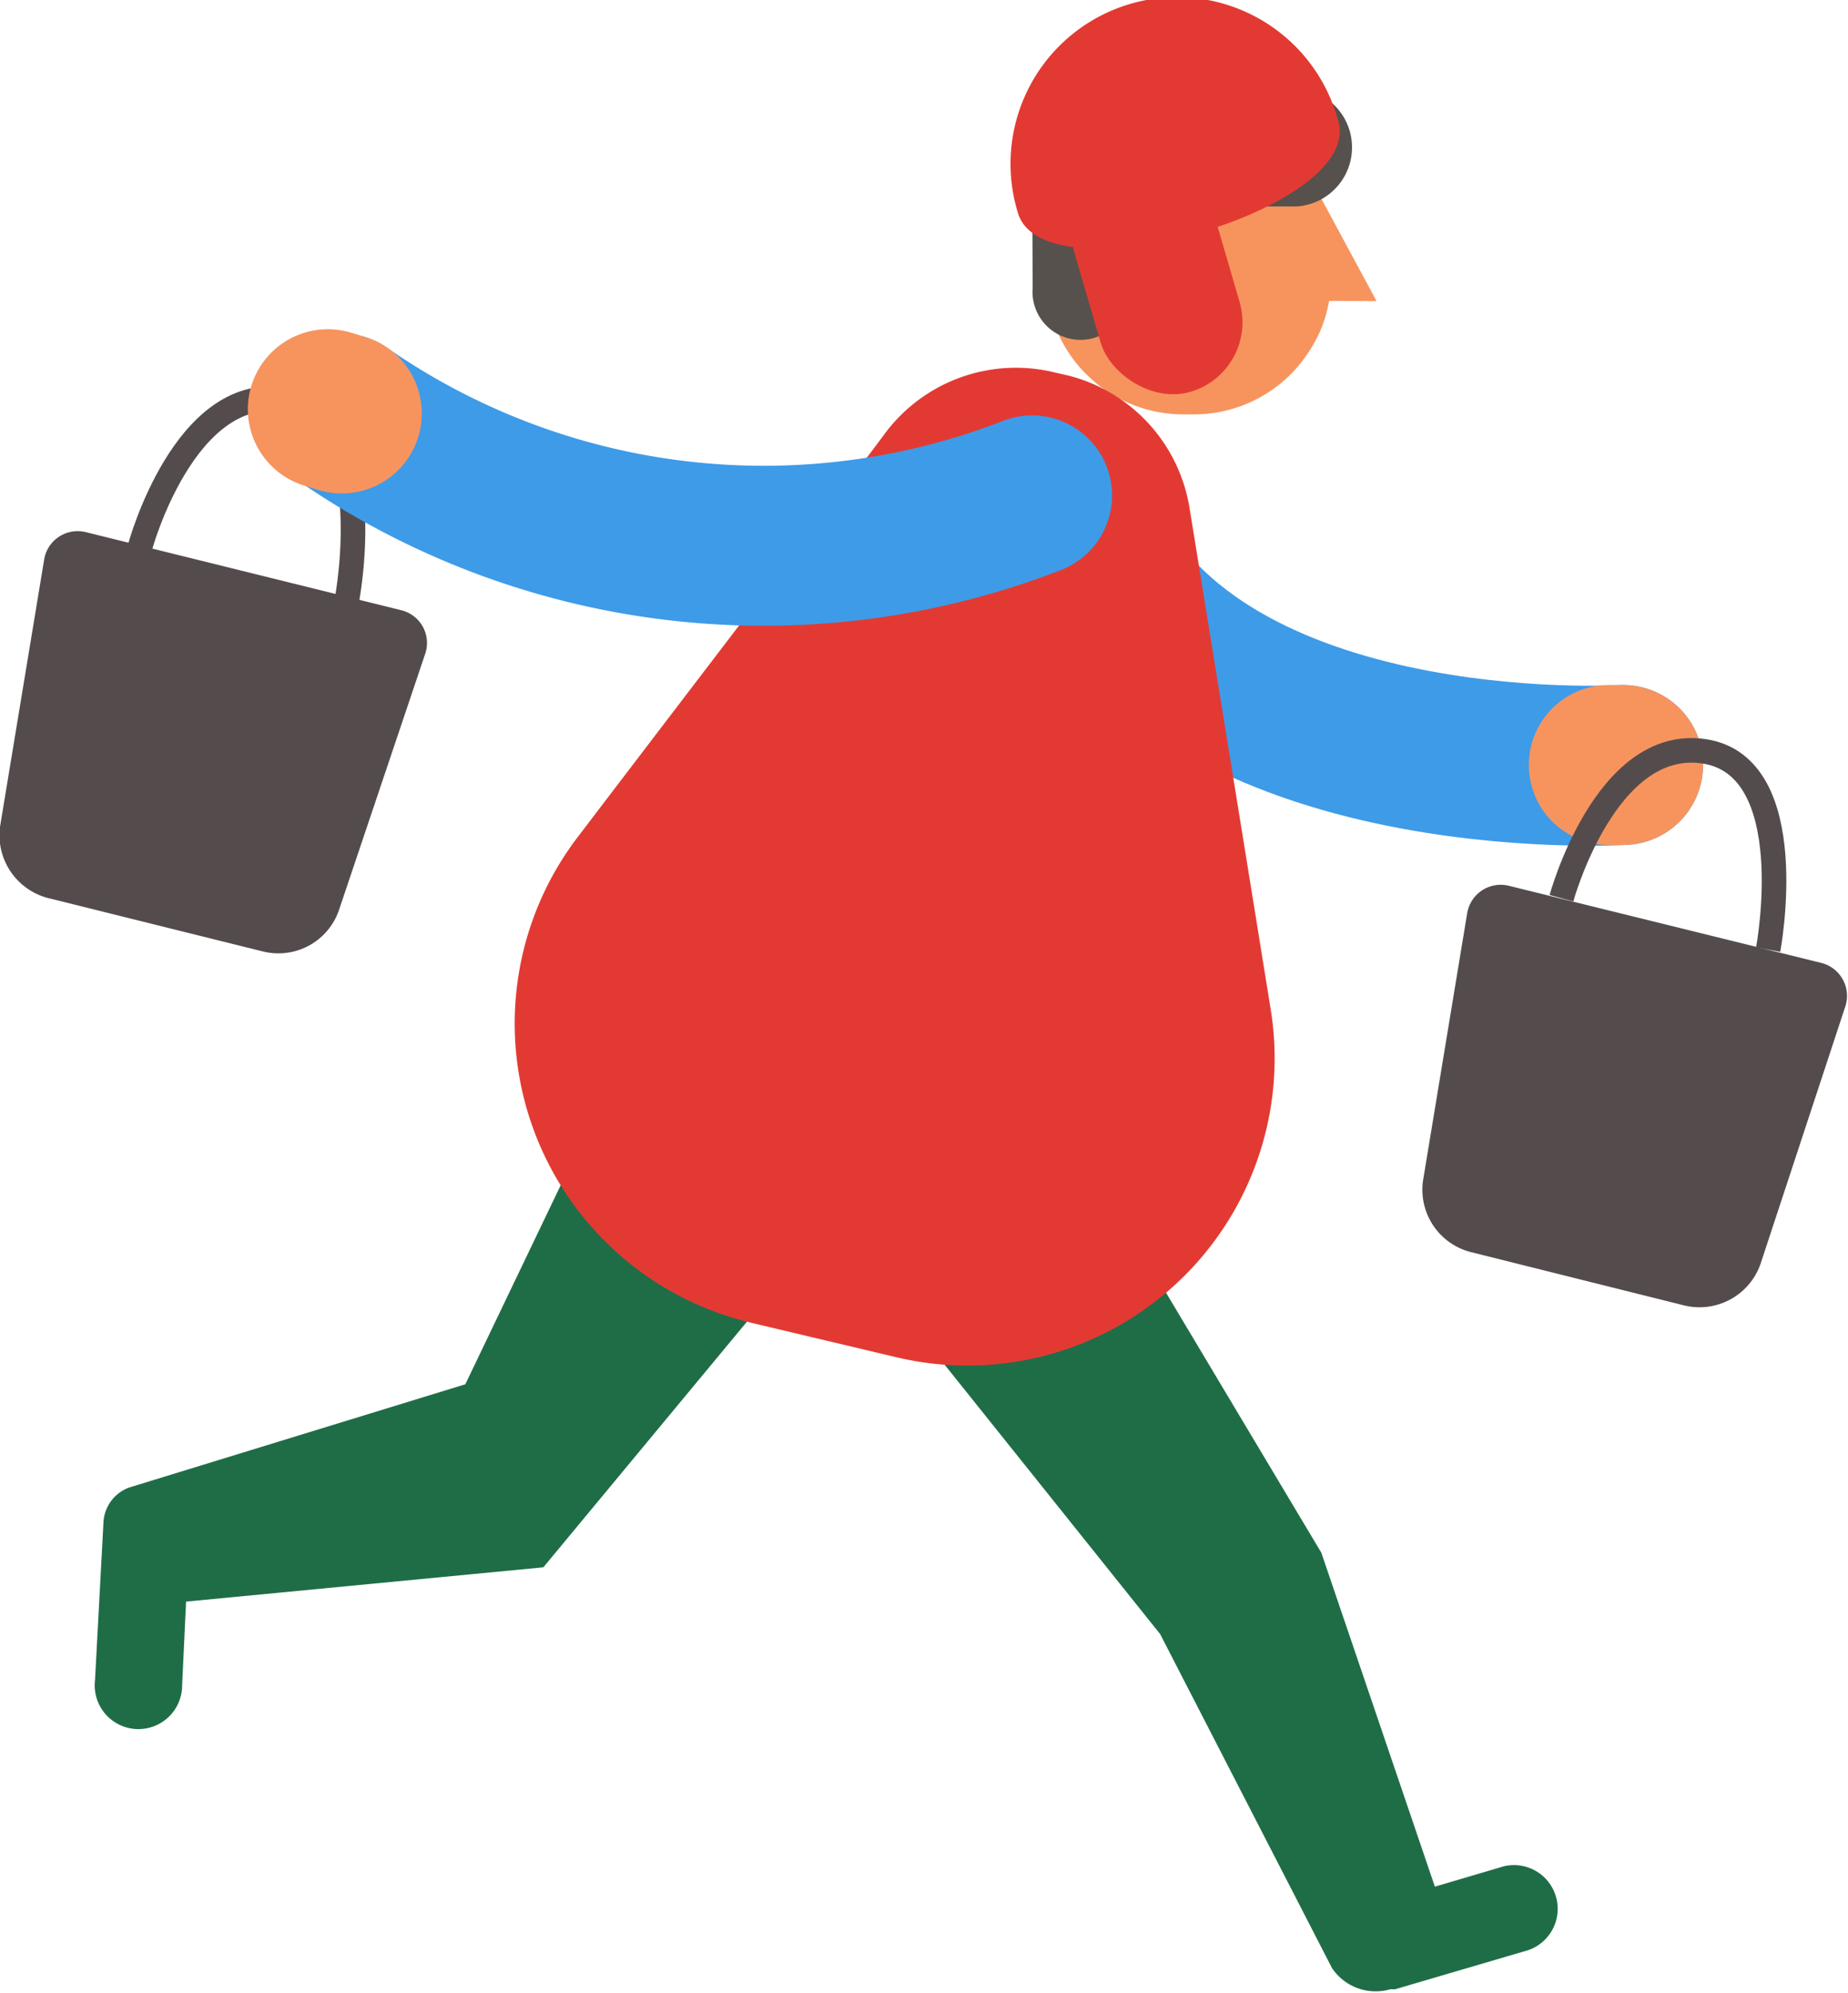
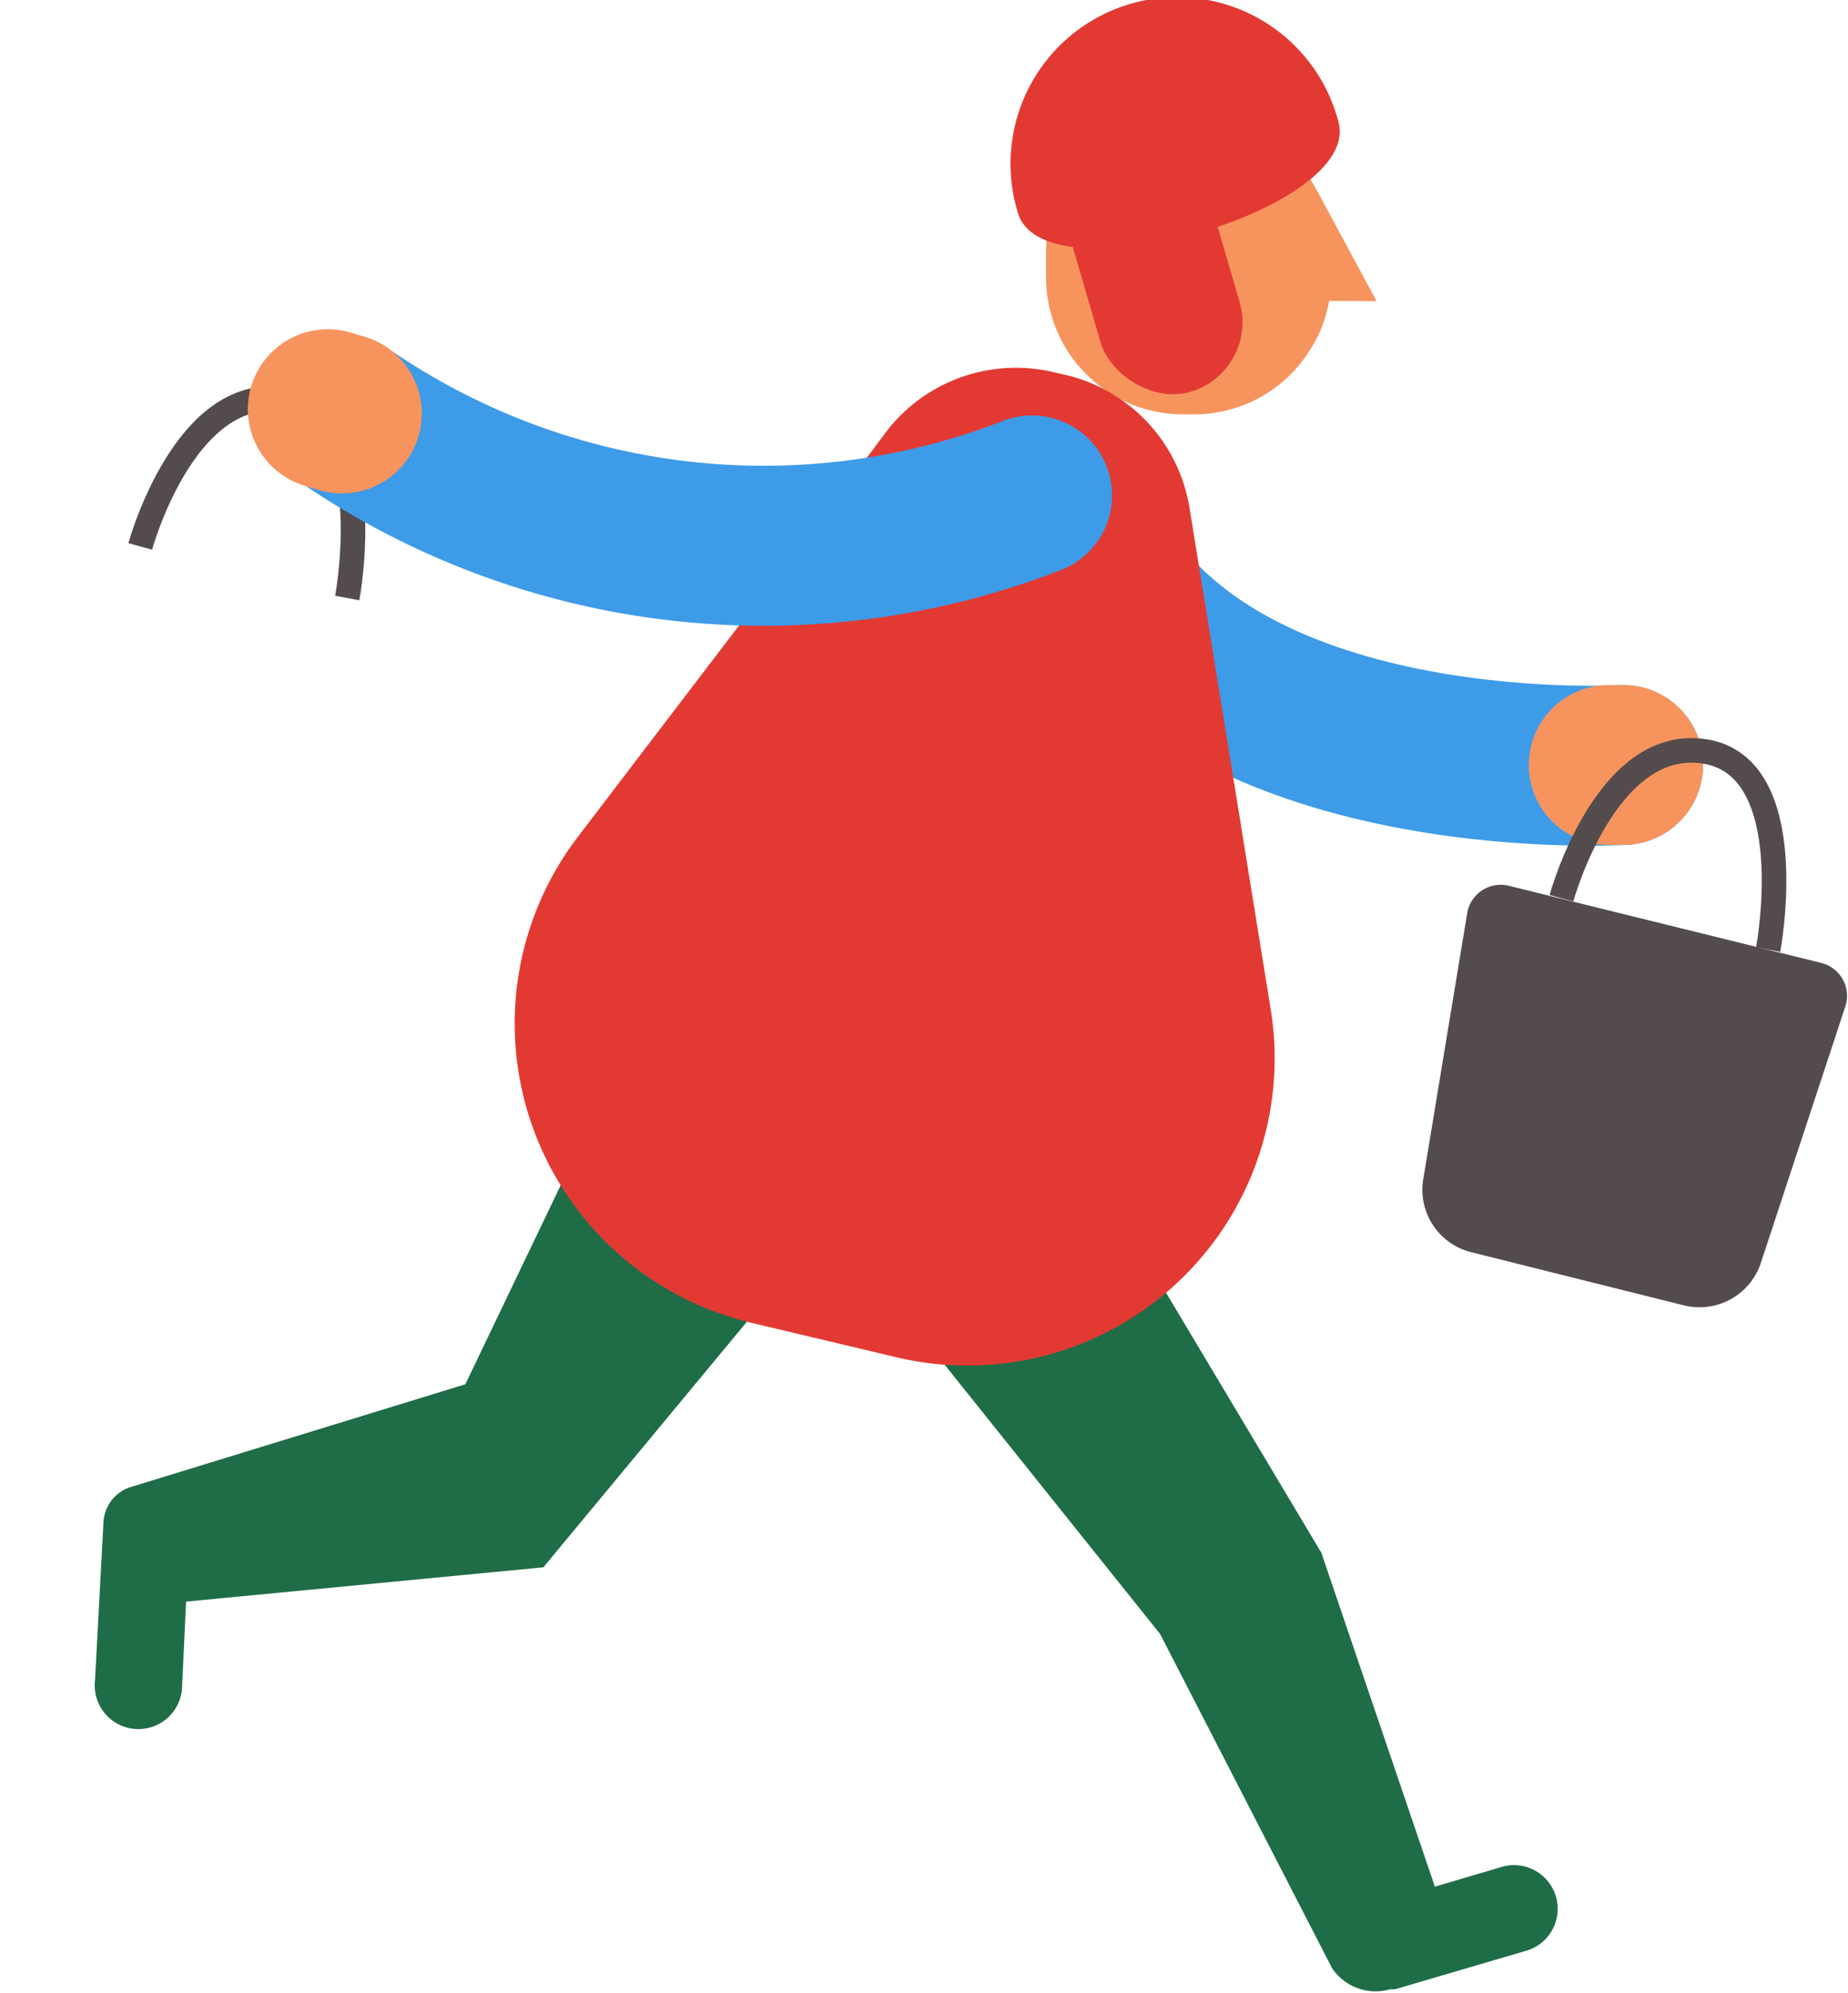
<svg xmlns="http://www.w3.org/2000/svg" viewBox="0 0 60.88 65.65">
  <g>
    <path d="M38.93,13.65h.39a4.5,4.5,0,0,0,3.79-2.05,4.64,4.64,0,0,0,.38-.69,4.45,4.45,0,0,0,.36-1.75V8.3a4.52,4.52,0,0,0-4.49-4.53H39a4.53,4.53,0,0,0-4.54,4.49v.87A4.52,4.52,0,0,0,38.93,13.65Z" fill="#f7945e" />
    <polygon points="43.34 9.91 45.35 9.92 43.36 6.23 43.34 9.91" fill="#f7945e" />
-     <path d="M34,4.85A2,2,0,0,1,36,2.91l6.73,0a1.95,1.95,0,0,1,0,3.89H38.43a1.2,1.2,0,0,0-1.26,1.23V9.49a1.58,1.58,0,1,1-3.15,0Z" fill="#56514c" />
    <path d="M35,36.87l8.53,14.28,3.74,11,2.27-.67a1.44,1.44,0,0,1,.81,2.76l-.68.2-3.71,1.09-.16,0a1.73,1.73,0,0,1-1.92-.7l-5.66-11L26.61,39.32Z" fill="#1f6d47" />
    <path d="M4.26,49l11.07-3.4,5.27-11L29,38.24,17.9,51.63,6.13,52.76,6,55.52a1.44,1.44,0,1,1-2.87-.17l.28-5.23A1.29,1.29,0,0,1,4.26,49Z" fill="#1f6d47" />
    <path d="M53.47,25.2s-14.37.88-18-7.94" fill="none" stroke="#3e9be8" stroke-linecap="round" stroke-linejoin="round" stroke-width="5.27" />
    <path d="M24.73,43.57l4.8,1.14A10.12,10.12,0,0,0,41.86,33.24c-1.21-7.5-2.47-15.26-2.67-16.49a5.39,5.39,0,0,0-4-4.38l-.44-.1a5.38,5.38,0,0,0-5.59,2c-.73,1-5.5,7.23-10.14,13.32A10.13,10.13,0,0,0,24.73,43.57Z" fill="#e23a33" />
    <g>
      <path d="M4.62,18s1.45-5.32,4.7-4.84,2.12,6.54,2.12,6.54" fill="none" stroke="#544c4c" stroke-miterlimit="10" stroke-width="0.81" />
-       <path d="M8.65,31.34l-7-1.74A2.14,2.14,0,0,1,0,27.24l1.45-8.78a1.12,1.12,0,0,1,1.38-.93L13.21,20.1A1.11,1.11,0,0,1,14,21.56L11.16,30A2.11,2.11,0,0,1,8.65,31.34Z" fill="#544c4c" />
    </g>
    <path d="M34,16.32a24.38,24.38,0,0,1-22.75-2.7" fill="none" stroke="#3e9be8" stroke-linecap="round" stroke-linejoin="round" stroke-width="5.27" />
    <path d="M53.47,25.2l-.47,0" fill="none" stroke="#f7945e" stroke-linecap="round" stroke-miterlimit="10" stroke-width="5.27" />
    <path d="M10.8,13.48l.46.14" fill="none" stroke="#f7945e" stroke-linecap="round" stroke-miterlimit="10" stroke-width="5.27" />
    <path d="M44.09,4c.83,2.92-9.73,5.91-10.56,3A5.49,5.49,0,1,1,44.09,4Z" fill="#e23a33" />
    <rect x="35.74" y="5.35" width="4.77" height="7.85" rx="2.39" ry="2.39" transform="matrix(0.96, -0.28, 0.28, 0.96, -1.08, 10.91)" fill="#e23a33" />
    <g>
      <path d="M51.44,29.59s1.45-5.33,4.7-4.84,2.11,6.53,2.11,6.53" fill="none" stroke="#544c4c" stroke-miterlimit="10" stroke-width="0.81" />
      <path d="M55.47,43l-7-1.75a2.12,2.12,0,0,1-1.59-2.36l1.45-8.78a1.12,1.12,0,0,1,1.38-.93L60,31.72a1.12,1.12,0,0,1,.78,1.47L58,41.63A2.13,2.13,0,0,1,55.47,43Z" fill="#544c4c" />
    </g>
  </g>
</svg>